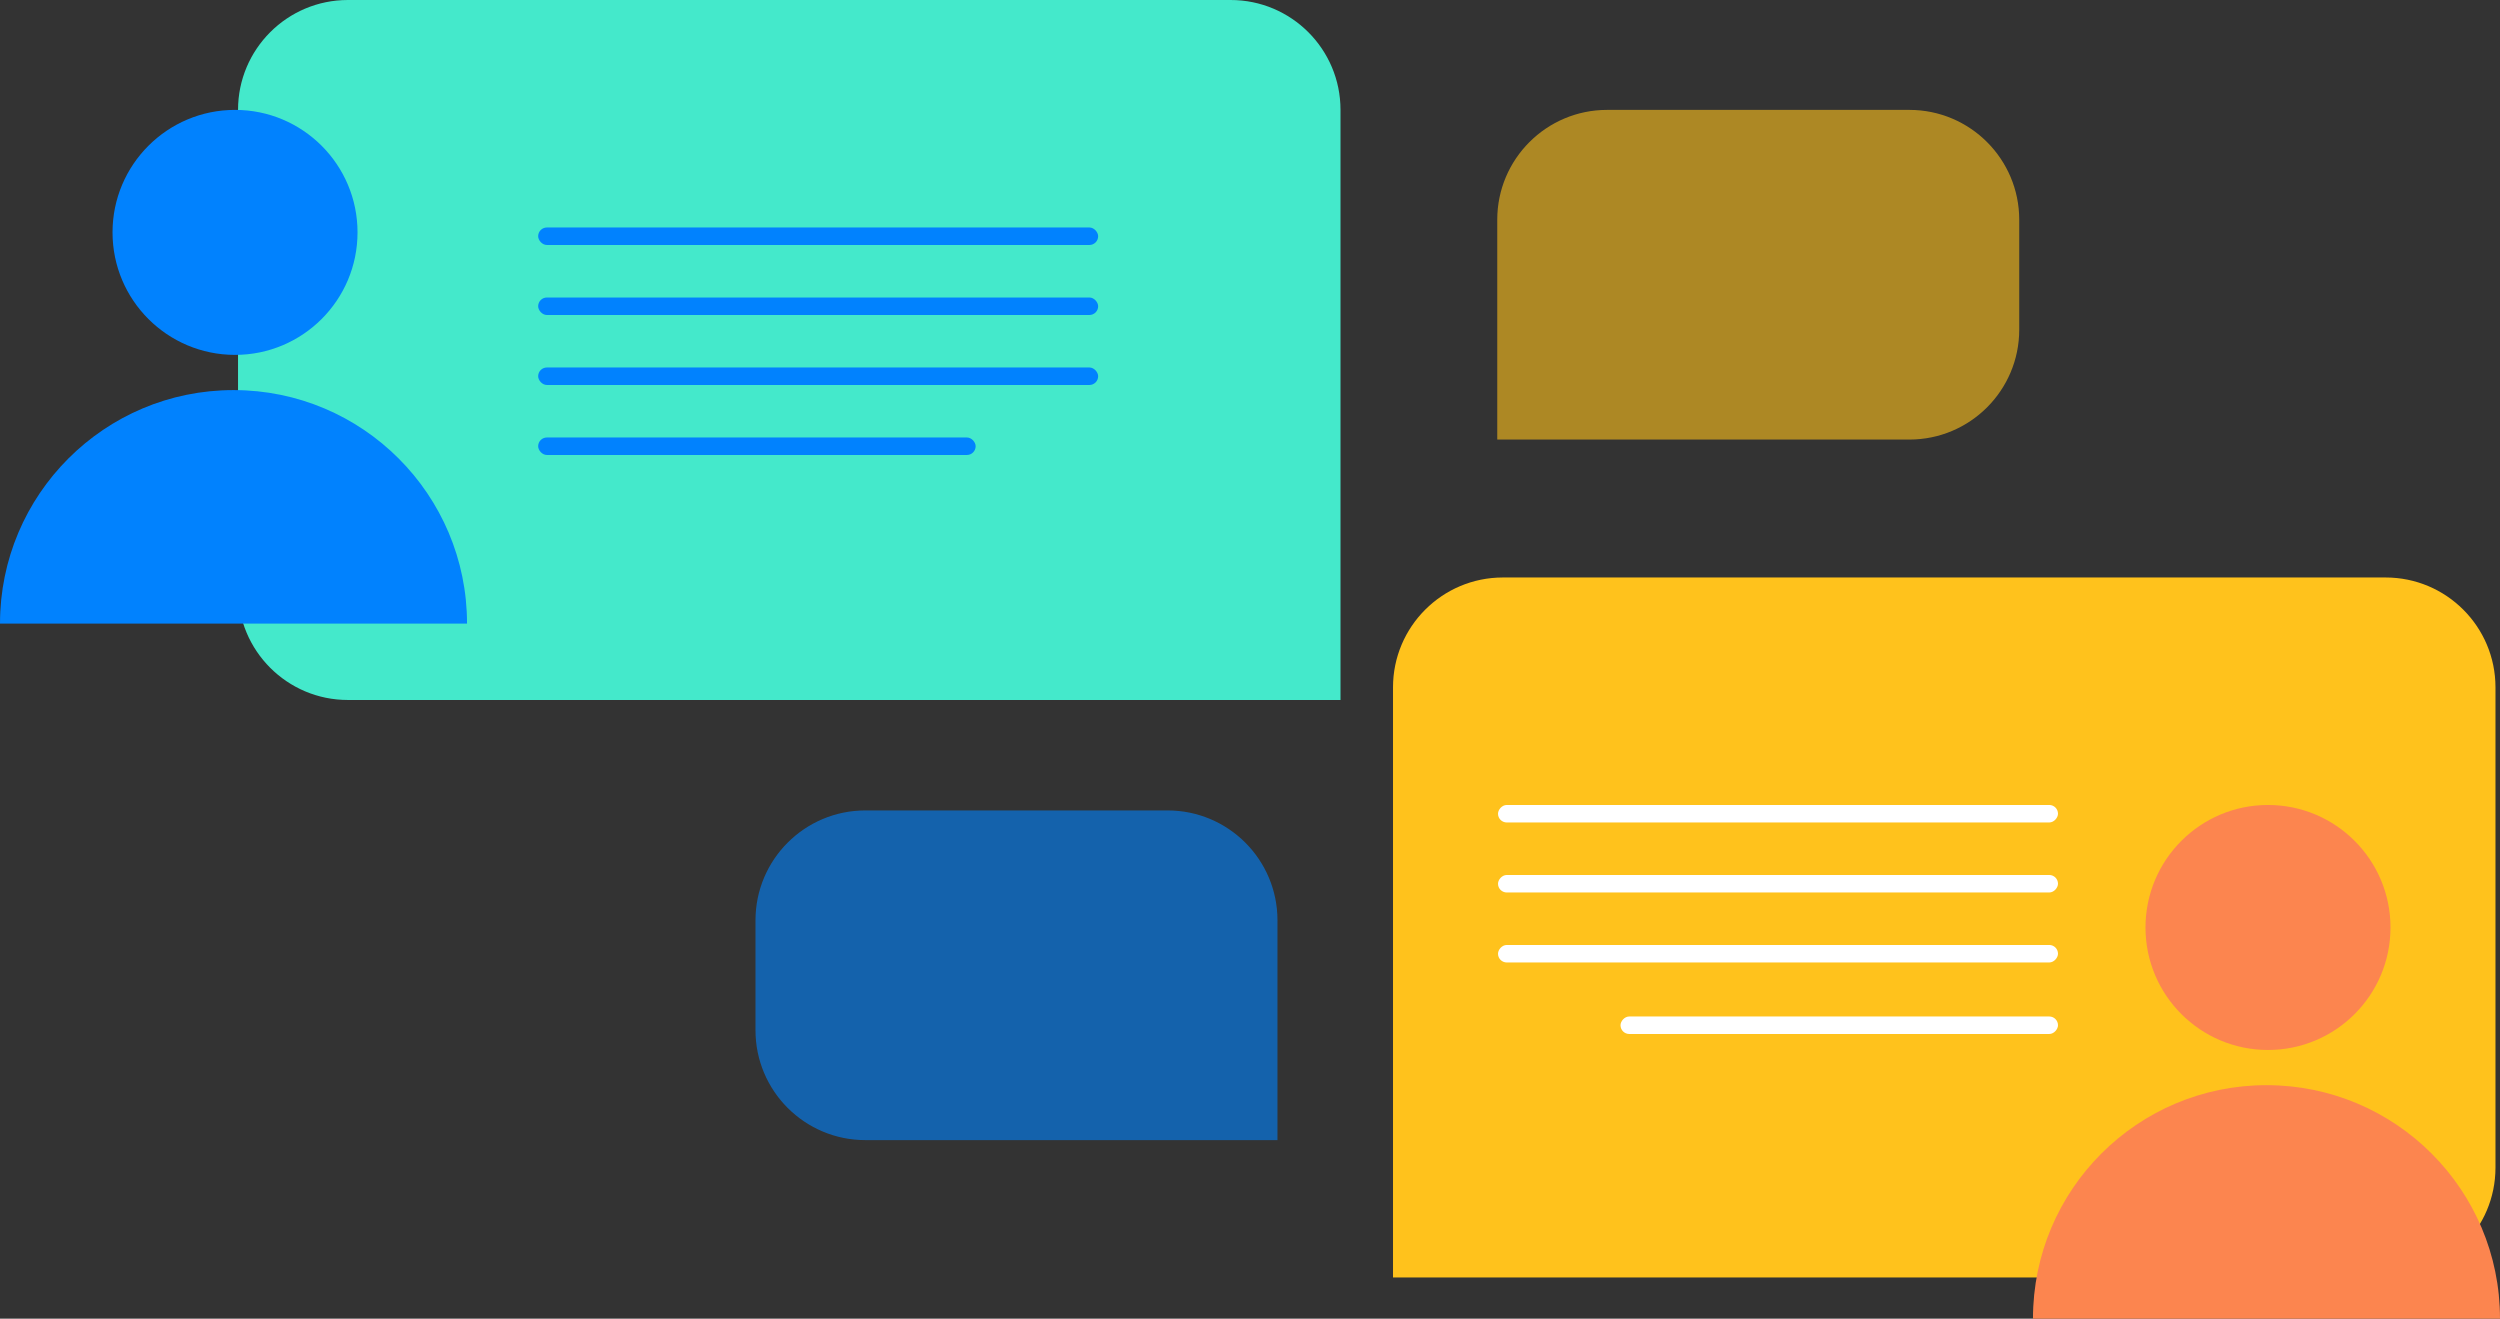
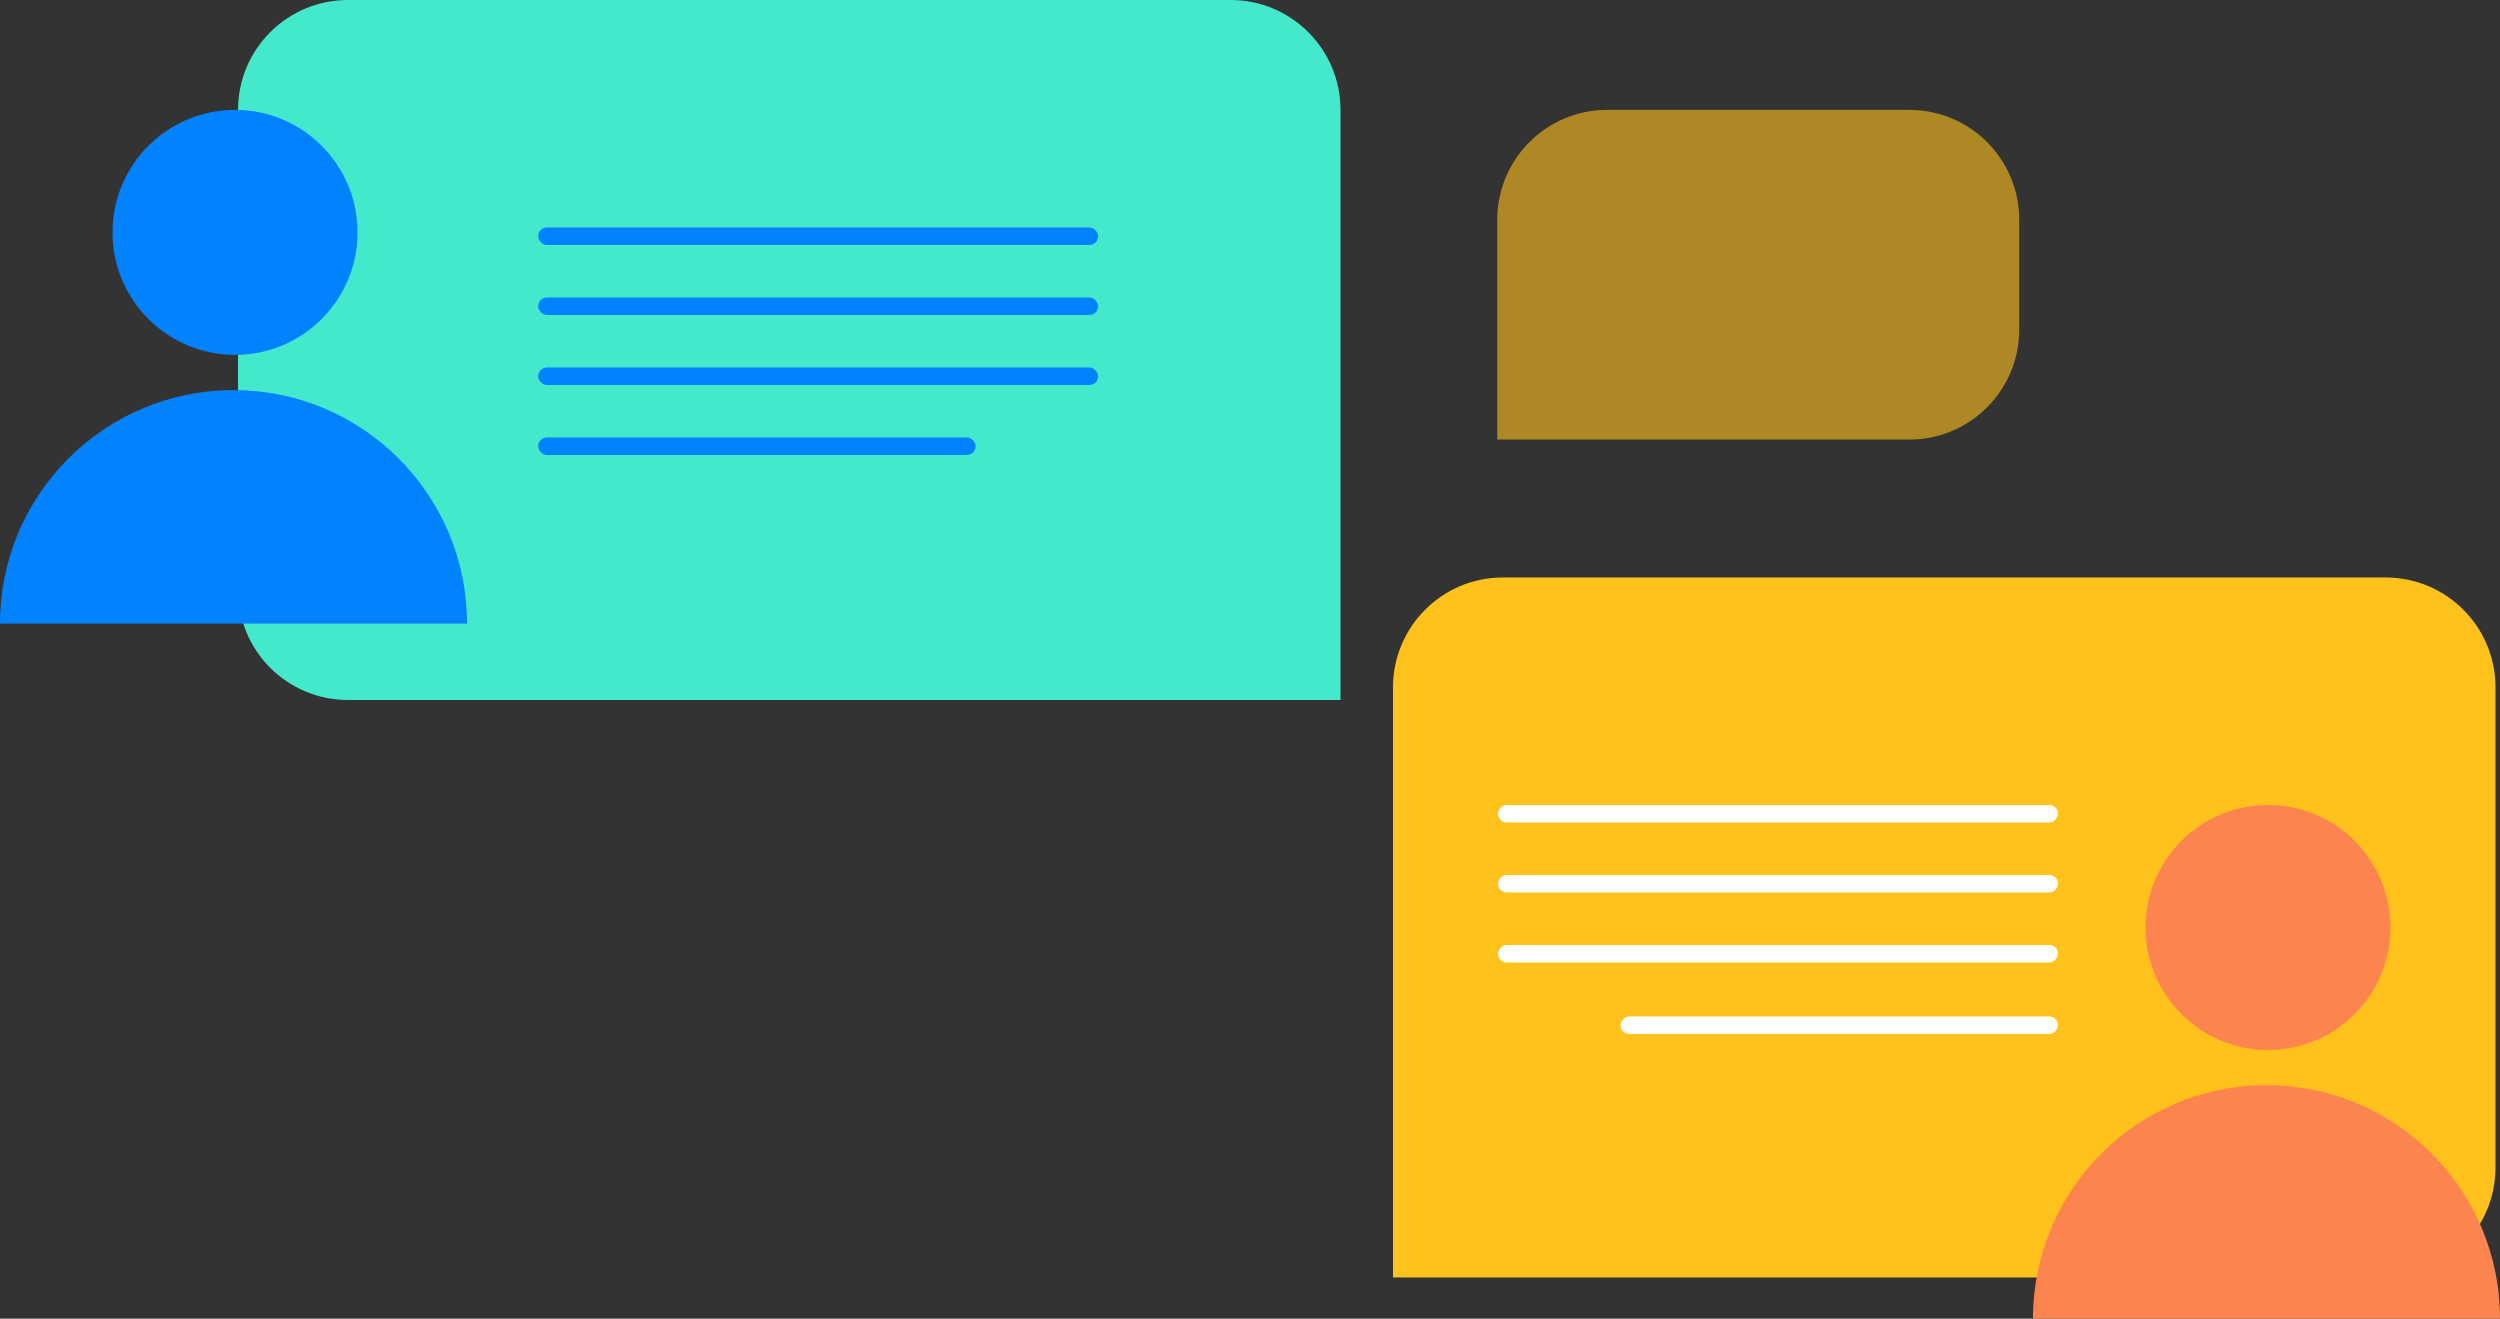
<svg xmlns="http://www.w3.org/2000/svg" width="182" height="96" viewBox="0 0 182 96" fill="none">
  <rect x="0" y="0" width="182" height="96" fill="#333333" stroke="none" />
  <path d="M17.329 8C17.329 3.582 20.91 0 25.329 0H89.589C94.007 0 97.589 3.582 97.589 8V50.959H25.329C20.91 50.959 17.329 47.377 17.329 42.959V8Z" fill="#44E9CB" />
-   <path d="M181.671 50.041C181.671 45.623 178.09 42.041 173.671 42.041H109.411C104.993 42.041 101.411 45.623 101.411 50.041V93H173.671C178.09 93 181.671 89.418 181.671 85V50.041Z" fill="#FFC21C" />
+   <path d="M181.671 50.041C181.671 45.623 178.09 42.041 173.671 42.041H109.411C104.993 42.041 101.411 45.623 101.411 50.041V93H173.671C178.09 93 181.671 89.418 181.671 85Z" fill="#FFC21C" />
  <path opacity="0.6" d="M147 16C147 11.582 143.418 8 139 8H117C112.582 8 109 11.582 109 16V32H139C143.418 32 147 28.418 147 24V16Z" fill="#FFC21C" />
-   <path opacity="0.6" d="M55 67C55 62.582 58.582 59 63 59H85C89.418 59 93 62.582 93 67V83H63C58.582 83 55 79.418 55 75V67Z" fill="#0182FE" />
  <g style="mix-blend-mode:multiply">
    <rect x="39.178" y="16.561" width="40.767" height="1.274" rx="0.637" fill="#0182FE" />
  </g>
  <rect width="40.767" height="1.274" rx="0.637" transform="matrix(-1 0 0 1 149.822 58.602)" fill="white" />
  <g style="mix-blend-mode:multiply">
    <rect x="39.178" y="21.658" width="40.767" height="1.274" rx="0.637" fill="#0182FE" />
  </g>
  <rect width="40.767" height="1.274" rx="0.637" transform="matrix(-1 0 0 1 149.822 63.699)" fill="white" />
  <g style="mix-blend-mode:multiply">
    <rect x="39.178" y="26.753" width="40.767" height="1.274" rx="0.637" fill="#0182FE" />
  </g>
  <rect width="40.767" height="1.274" rx="0.637" transform="matrix(-1 0 0 1 149.822 68.794)" fill="white" />
  <g style="mix-blend-mode:multiply">
    <rect x="39.178" y="31.849" width="31.849" height="1.274" rx="0.637" fill="#0182FE" />
  </g>
  <rect width="31.849" height="1.274" rx="0.637" transform="matrix(-1 0 0 1 149.822 74)" fill="white" />
  <circle r="8.918" transform="matrix(-1 0 0 1 165.11 67.52)" fill="#FC854F" />
  <circle r="8.918" transform="matrix(-1 0 0 1 17.11 16.918)" fill="#0182FE" />
  <path d="M148 96C148 96 155.611 96 165 96C174.389 96 182 96 182 96C182 86.611 174.389 79 165 79C155.611 79 148 86.611 148 96Z" fill="#FC854F" />
  <path d="M0 45.398C0 45.398 7.611 45.398 17 45.398C26.389 45.398 34 45.398 34 45.398C34 36.009 26.389 28.398 17 28.398C7.611 28.398 0 36.009 0 45.398Z" fill="#0182FE" />
</svg>